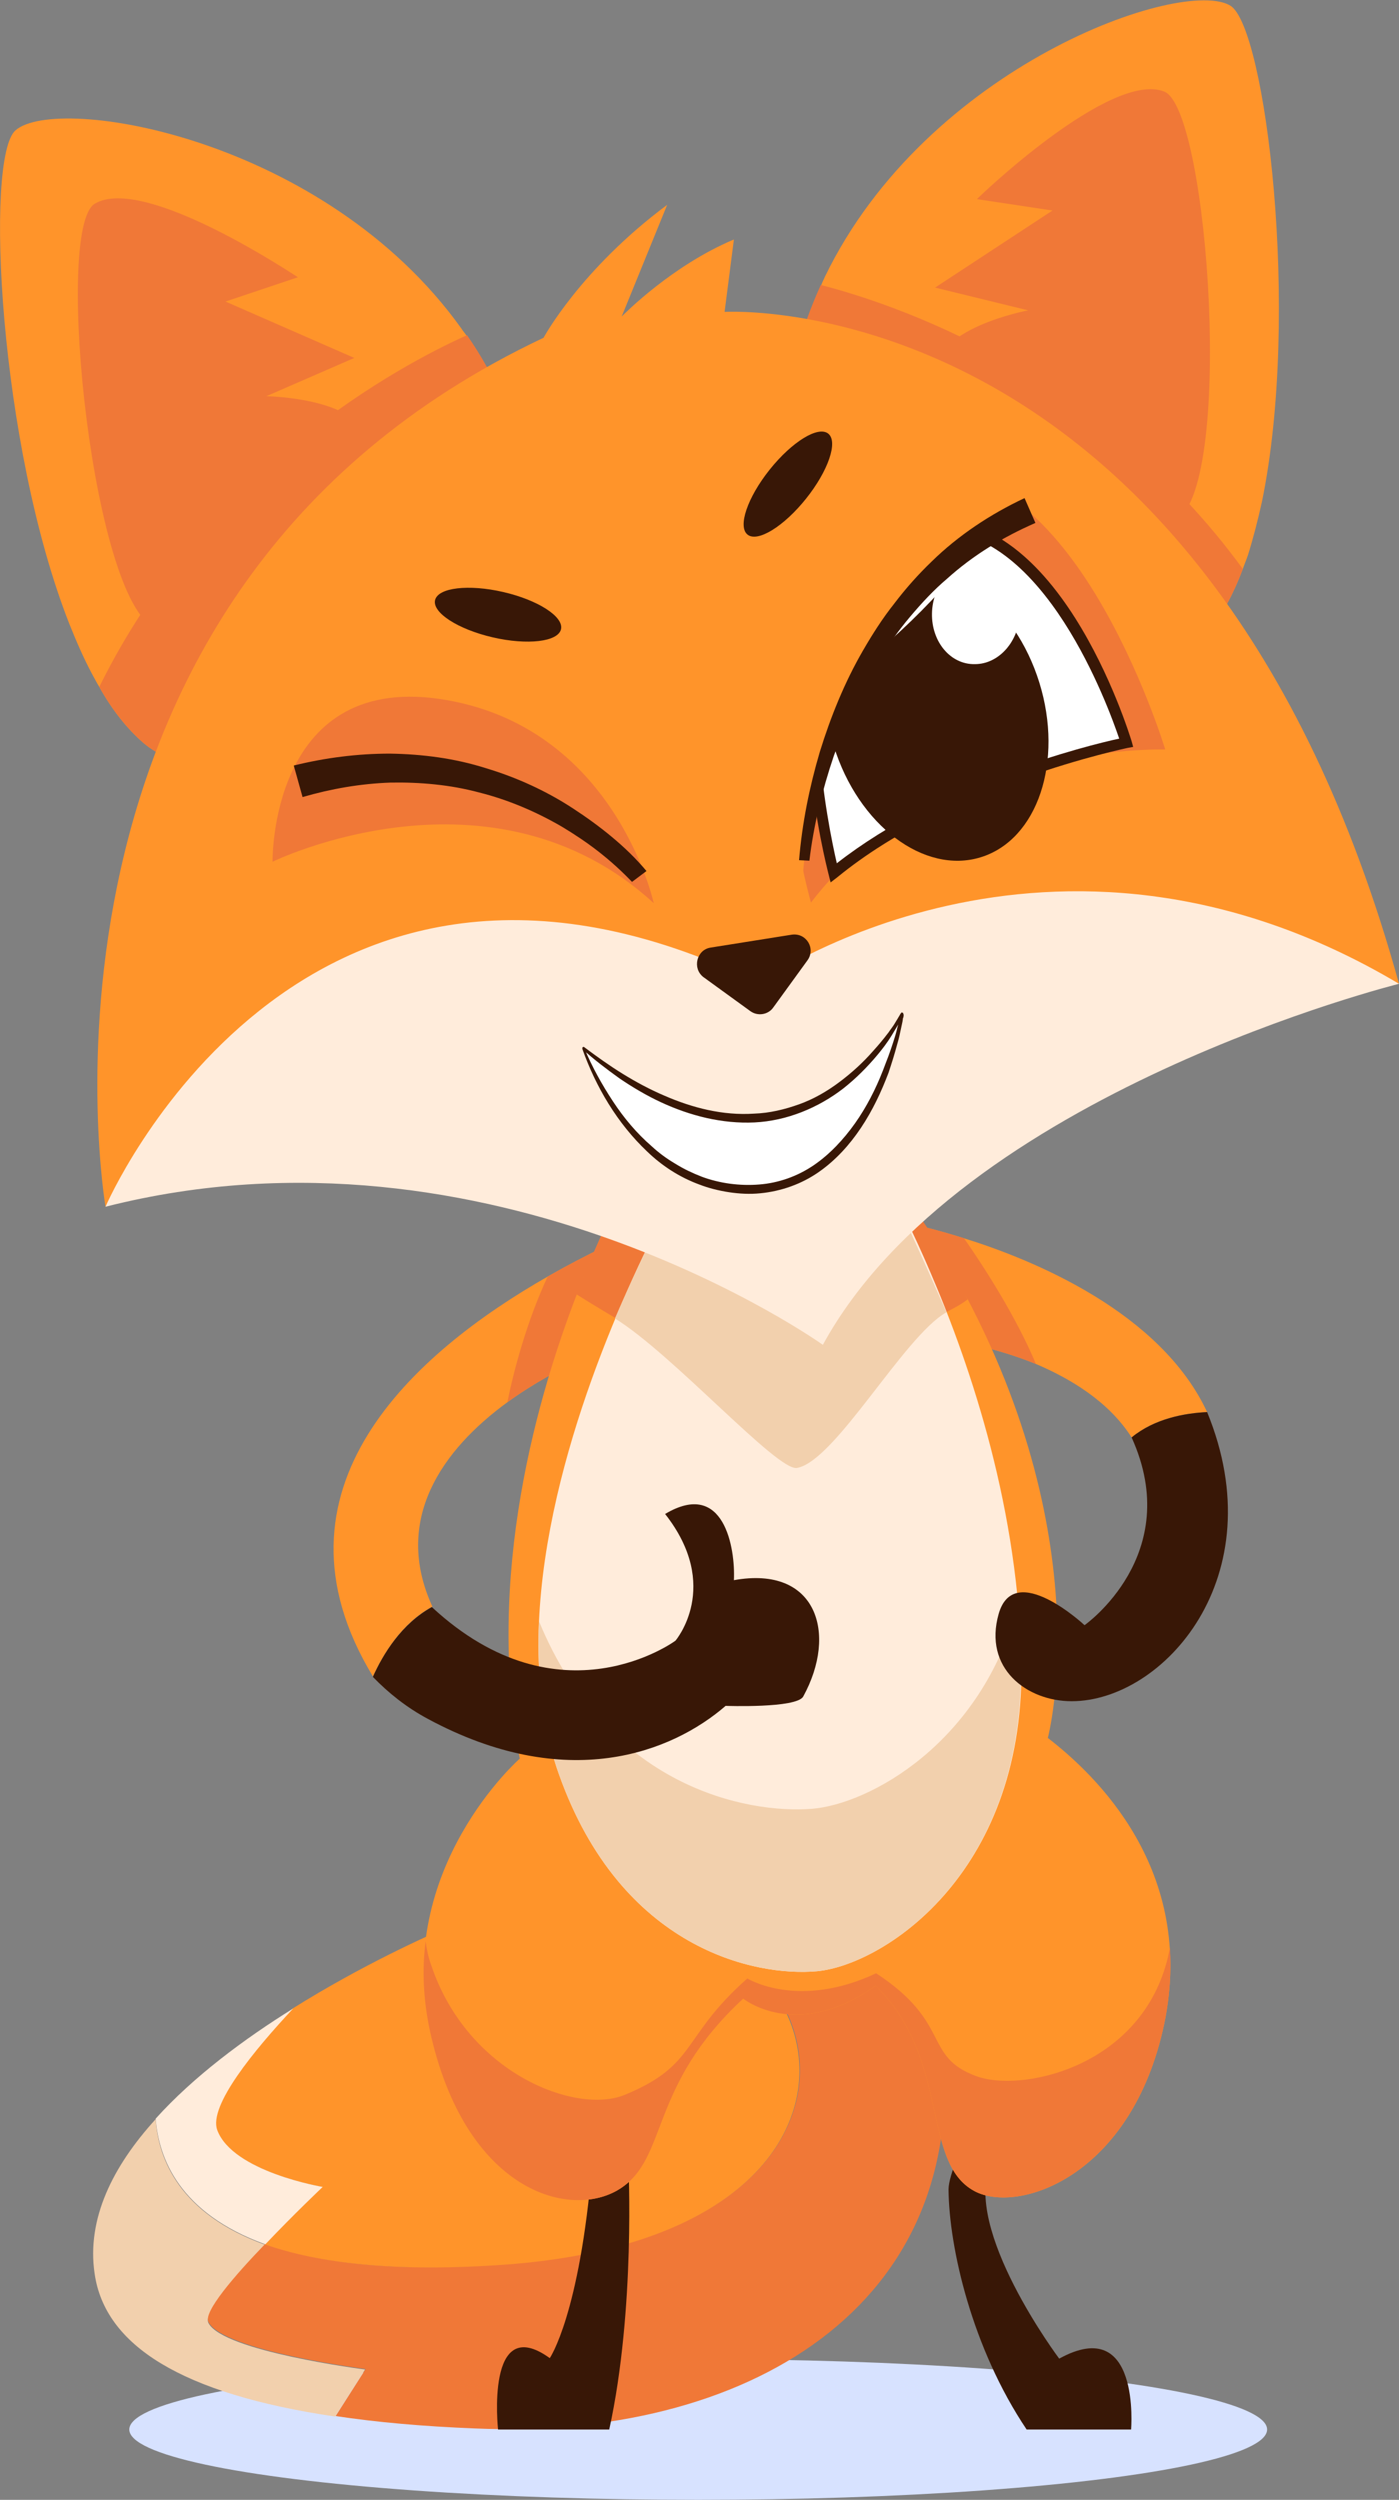
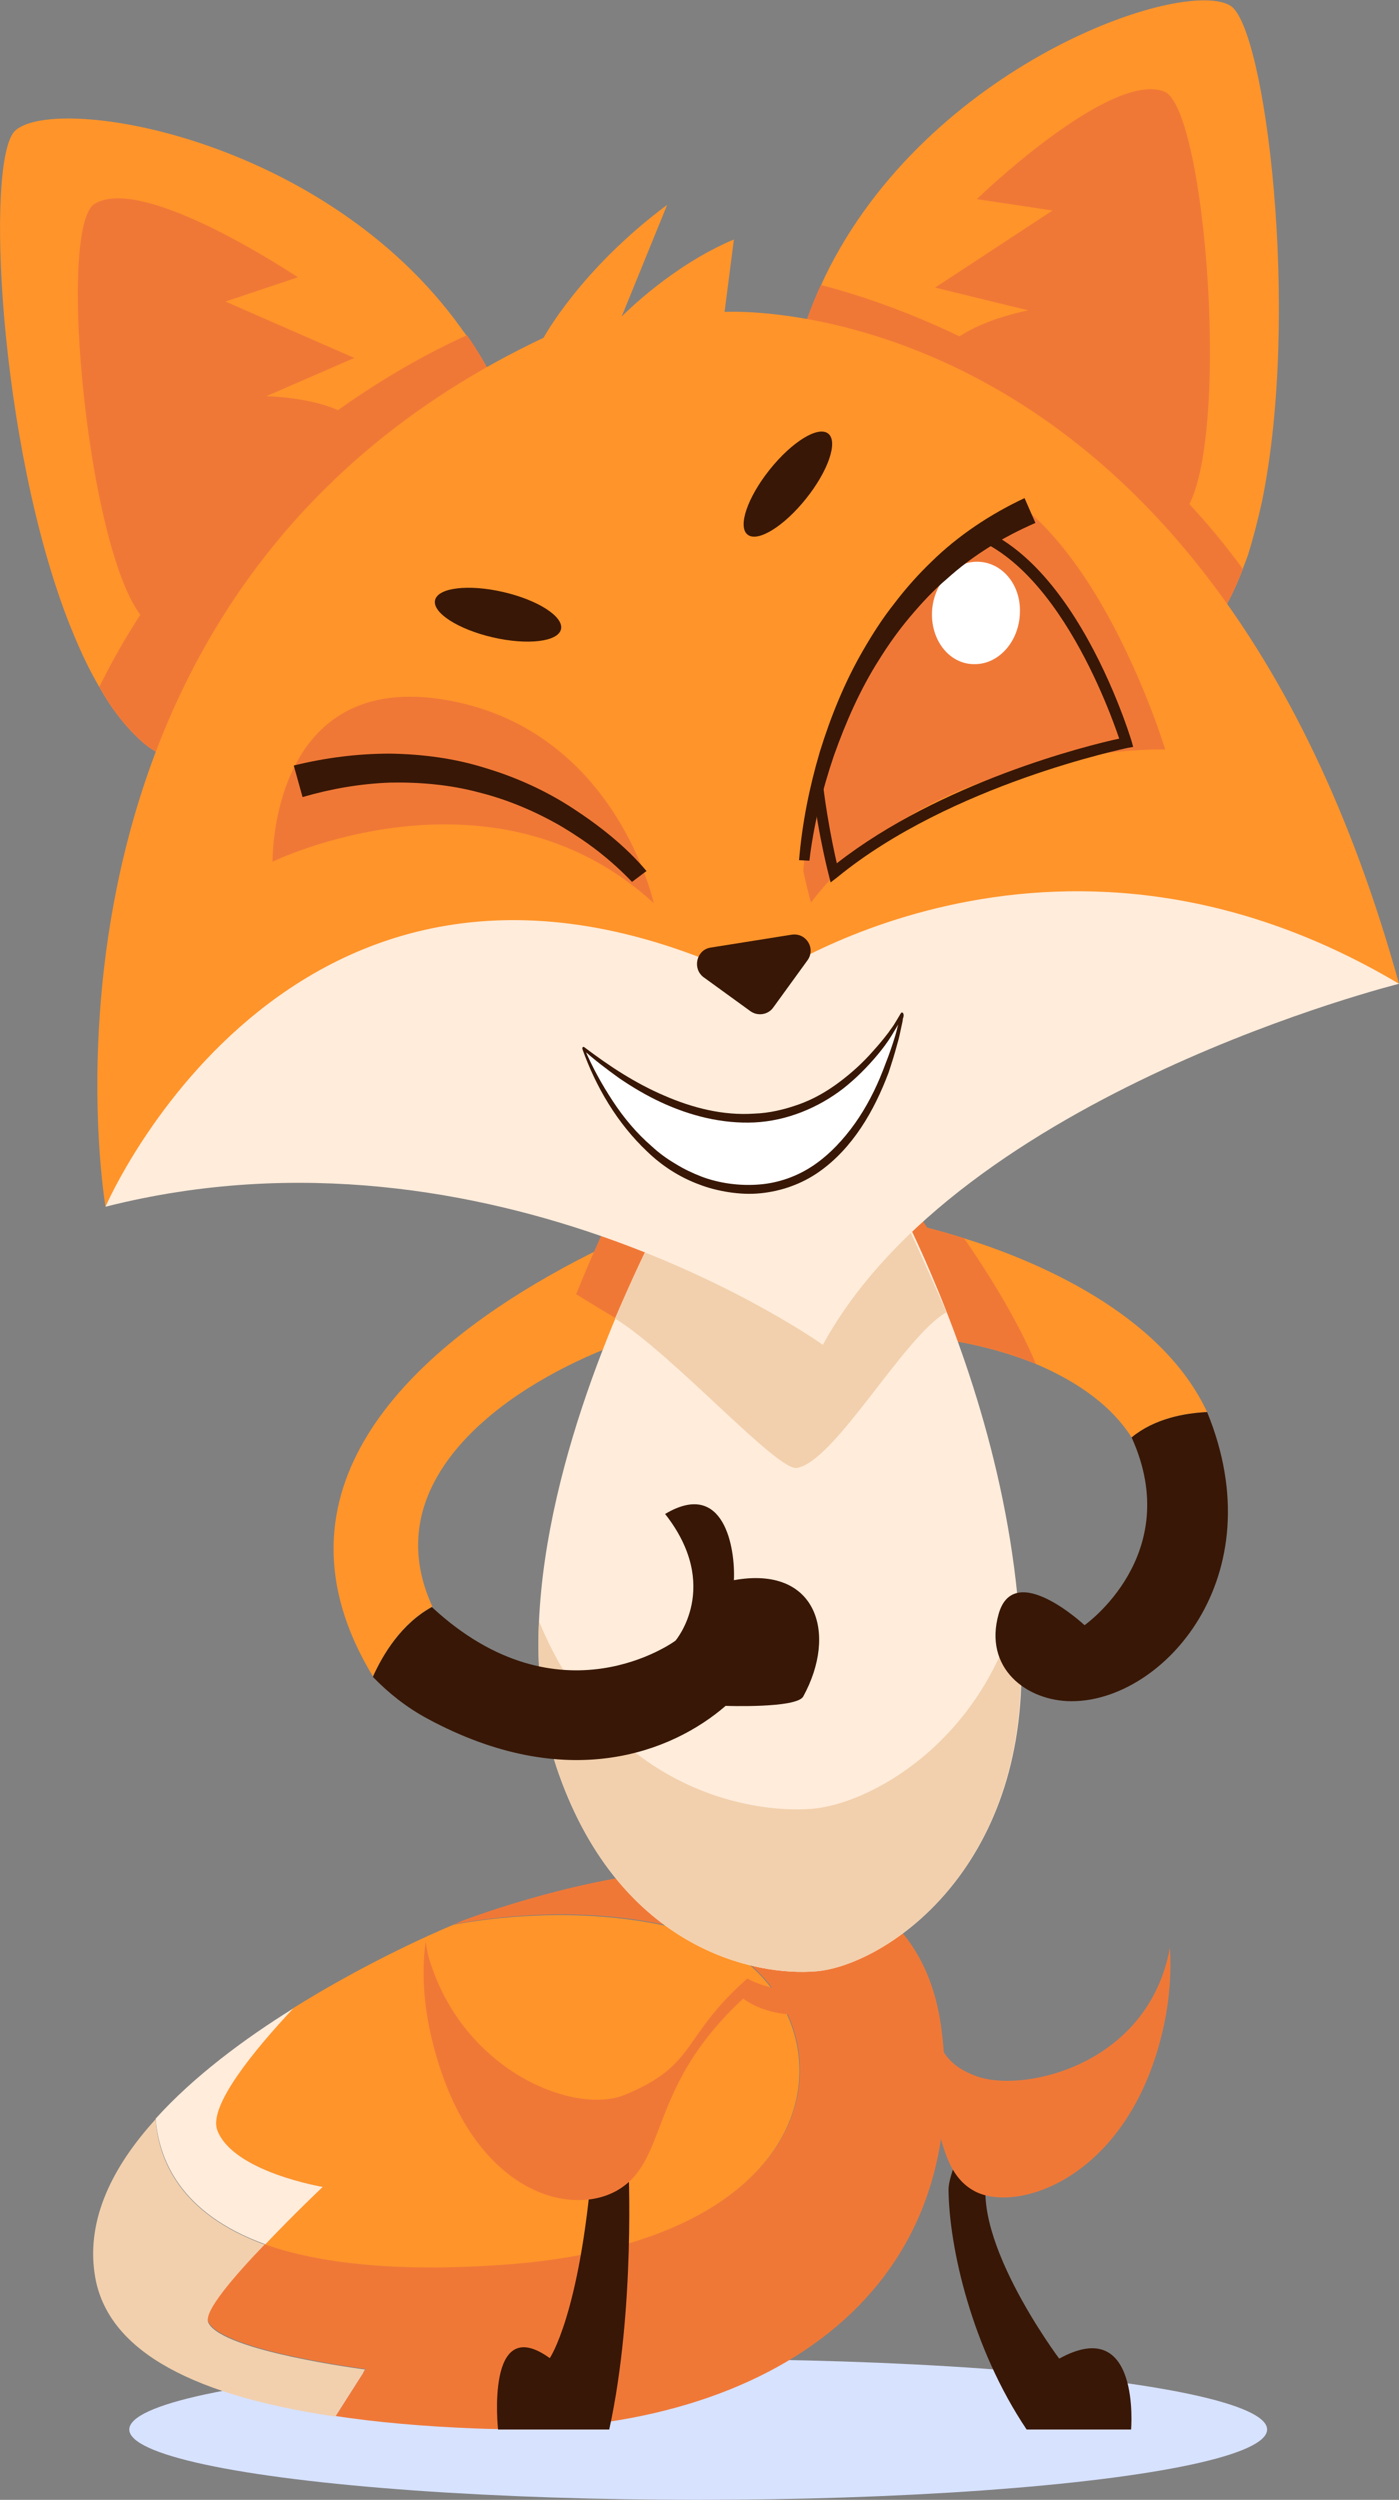
<svg xmlns="http://www.w3.org/2000/svg" xmlns:xlink="http://www.w3.org/1999/xlink" version="1.1" id="Layer_1" x="0px" y="0px" width="270.5px" height="483.3px" viewBox="0 0 270.5 483.3" enable-background="new 0 0 270.5 483.3" xml:space="preserve">
  <rect x="0" y="0" width="270.5" height="483.3" fill="#808080" stroke="none" />
  <g>
    <ellipse fill="#D7E2FF" cx="135" cy="469.7" rx="110" ry="13.6" />
    <g>
      <path fill="#F2D0AD" d="M70.6,458.1l-5.8,9.1c-29.8-4.4-44.5-13.8-46.5-27.6c-1.6-10.7,3.6-20.9,11.8-29.9    c0.5,7.7,4.6,18.3,21.2,24.3c-6,6.3-12,13.3-11,15.1C43.1,454.6,70.6,458.1,70.6,458.1z" />
      <path fill="#F07837" d="M182.1,392.8c6.5,53.9-38.8,78.9-90.2,76.7c-10.1-0.4-19.1-1.2-27-2.4l5.8-9.1c0,0-27.6-3.5-30.4-9.1    c-1-1.9,5-8.9,11-15.1c10.2,3.7,25.1,5.6,46.8,3.9c71.4-5.4,66.4-56.7,33.3-64.9c-16.4-4.1-32.5-2.8-43.6-0.8    c0.8-0.3,1.4-0.6,1.7-0.7C94.1,369.6,175.6,338.9,182.1,392.8z" />
      <path fill="#FF942A" d="M98,437.8c-21.7,1.6-36.6-0.3-46.8-3.9c5.6-5.8,11.1-11.1,11.1-11.1s-17.3-2.9-20.4-11    c-1.8-4.8,7.1-15.5,14.7-23.5c13.4-8.4,26.3-14.2,31.1-16.2c11.1-2,27.2-3.2,43.6,0.8C164.4,381.1,169.4,432.4,98,437.8z" />
      <path fill="#FFECDB" d="M62.4,422.8c0,0-5.5,5.2-11.1,11.1c-16.6-6-20.6-16.6-21.2-24.3c7.3-8.1,17.1-15.4,26.6-21.3    c-7.5,8-16.4,18.8-14.7,23.5C45,419.9,62.4,422.8,62.4,422.8z" />
    </g>
    <path fill="#381706" d="M121.5,418.4c0,0,1.4,28-3.7,51.3H96.3c0,0-2.5-22.8,10-13.8c0,0,5.8-8.4,8.2-37.6H121.5z" />
    <path fill="#381706" d="M186.5,414c0,0-3.1,6.4-3.1,9.3c0.1,11.2,4.5,30.6,15.1,46.4h20.2c0,0,1.9-22.4-13.9-13.7   c0,0-18.9-25.2-13.2-37.7L186.5,414z" />
    <path fill="#FF942A" d="M134.6,233.6l-8.2,24.1c-6.6,1.6-18.4,6.2-28.3,13.4c-12.6,9.2-22.2,22.7-14.5,39.5   c-5.9,3.2-9.4,9-11.5,13.5c-22-36.3,8.2-62.7,33.8-77.3C121.1,238.1,134.6,233.6,134.6,233.6z" />
-     <path fill="#F07837" d="M105.9,246.8c15.2-8.7,28.7-13.2,28.7-13.2l-8.2,24.1c-6.6,1.6-18.4,6.2-28.3,13.4   C99.3,265.1,101.9,255.3,105.9,246.8z" />
    <path fill="#FF942A" d="M233.4,273c-4.3,0.2-10.1,1.2-14.6,4.9c-4.4-6.9-11.7-11.3-18.5-14.2c-8.8-3.6-16.9-4.6-16.9-4.6l-6.5-22.3   c0,0,3.8,0.8,9.5,2.6C199.9,243.6,224.4,253.7,233.4,273z" />
    <path fill="#F07837" d="M200.3,263.7c-8.8-3.6-16.9-4.6-16.9-4.6l-6.5-22.3c0,0,3.8,0.8,9.5,2.6   C190.1,244.7,196.4,254.4,200.3,263.7z" />
    <g>
-       <path fill="#FF942A" d="M225.1,391.3c-6.3,29.7-28.4,36.8-36.7,32.3c-10.4-5.6-4.5-25.4-19.1-39.7c-15.2,10.9-25.6,2.5-25.6,2.5    c-18.4,17-14.4,30.8-23.9,36.8c-9.5,6-29.9,0.6-36.7-30.7c-6.8-31.3,17.4-52.5,17.4-52.5c-6.6-35.1,3.1-70,12.1-92.5    c6.1-15.2,11.7-24.7,11.7-24.7l49,6.1c3.5,4.8,6.5,9.6,9.3,14.2c30.9,52.2,20,92.9,20,92.9C211.8,343.1,231.3,361.5,225.1,391.3z" />
      <path fill="#F07837" d="M225.1,391.3c-6.3,29.7-28.4,36.8-36.7,32.3c-10.4-5.6-4.5-25.4-19.1-39.7c-15.2,10.9-25.6,2.5-25.6,2.5    c-18.4,17-14.4,30.8-23.9,36.8c-9.5,6-29.9,0.6-36.7-30.7c-1.3-6.2-1.5-11.9-0.8-17.2c0.2,1.5,0.5,3.1,1.1,4.7    c7,20.8,27.9,28.9,37.4,25c14.1-5.8,10.8-11.1,23.7-22.5c0,0,9.8,6.1,24.9-1c14.7,9.6,9,16.1,19.4,19.9    c8.4,3.1,30.5-1.4,36.5-21.1c0.4-1.3,0.7-2.5,0.9-3.8C226.5,381,226.2,386,225.1,391.3z" />
      <path fill="#F07837" d="M187.1,251.2c-5.1,4.1-17.1,5.8-22.2,19.7c-2.6,7-11.6,8.9-16.9,3.6c-8.7-8.8-22.3-15.3-36.6-24.3    c6.1-15.2,12.8-27.4,12.8-27.4l49,6.1C176.8,233.7,183,241.9,187.1,251.2z" />
      <path fill="#FFECDB" d="M158,381.1c-12,1.1-37.9-4.3-49.9-38c-10.5-29.2,1.9-67.5,12.2-91.3c5.7-13.3,10.8-22,10.8-22l18.7-3.8    l18.2-3.7c0,0,1.4,2.3,3.6,6.4c2.2,4.1,5.2,10,8.3,17.3c8,18.6,17.2,46.3,17.6,76.3C197.8,362.6,170.6,379.9,158,381.1z" />
      <path fill="#F2D0AD" d="M158,381.1c-12,1.1-37.9-4.3-49.9-38c-3.3-9.2-4.3-19.4-3.9-29.7c13.2,32.1,40.2,37.3,52.8,36.3    c11.1-0.9,32.8-12.7,39.8-39.4c0.4,3.9,0.6,7.9,0.6,11.9C197.8,362.6,170.6,379.9,158,381.1z" />
      <path fill="#F2D0AD" d="M183,253.7c-8.2,4.6-21.5,28.8-28.9,30.1c-3.8,0.7-24-22-35.2-28.9c5.7-13.3,12-25.1,12-25.1l18.7-3.8    l21.8,2.7C173.7,232.7,179.8,246.4,183,253.7z" />
    </g>
    <path fill="#381706" d="M155.3,328c-1.3,2.3-15,1.8-15,1.8c-10.4,9-30.7,17-57.6,2.5c-4.1-2.2-7.6-5-10.6-8.1   c2-4.5,5.6-10.3,11.4-13.5c24.8,23,47.1,6.5,47.1,6.5s9-10.5-2-24.5c11.4-6.8,13.6,6.6,13.3,12.8C157.9,302.6,162,315.8,155.3,328z   " />
    <g>
      <g>
        <path fill="#FF942A" d="M86.7,130.6c-22,16.4-47.6,22.8-59,13c-3.1-2.7-6-6.3-8.5-10.8c-0.5-0.8-0.9-1.6-1.4-2.5     c-1.6-3-3-6.2-4.4-9.7C-0.2,86-3,30.4,3,25.2c8.1-7.1,59.8,1.4,86.2,38.3c0.3,0.5,0.7,0.9,1,1.4c2.8,4,5.2,8.4,7.3,13     c1.6,3.7,3,7.6,4.2,11.8C107,103.2,96.5,123.3,86.7,130.6z" />
        <path fill="#F07837" d="M18.3,39.4c-8,4.9-0.2,79.2,12.3,82.2c12.5,3,40.5-25.9,40.5-35.3c0-9.4-19.6-9.7-19.6-9.7l17-7.4     L43.6,58.3l14-4.7C57.5,53.6,27.9,33.6,18.3,39.4z" />
        <path fill="#F07837" d="M86.7,130.6c-22,16.4-47.6,22.8-59,13c-3.1-2.7-6-6.3-8.5-10.8c20.9-42.4,58.2-62.2,71.1-68     c2.8,4,5.2,8.4,7.3,13c1.6,3.7,3,7.6,4.2,11.8C107,103.2,96.5,123.3,86.7,130.6z" />
      </g>
      <g>
        <path fill="#FF942A" d="M173.3,119.3c24.4,12.4,50.8,14.3,60.4,2.8c2.6-3.2,4.8-7.3,6.6-12.1c0.3-0.9,0.7-1.8,1-2.7     c1-3.2,1.9-6.7,2.7-10.3c7.5-36.5,0.7-91.7-6.1-95.9c-9.2-5.6-58.6,11.5-78.4,52.4c-0.2,0.5-0.5,1-0.7,1.6c-2,4.4-3.7,9.1-5,14.1     c-1,3.9-1.7,8-2.1,12.3C148.6,95.7,162.4,113.7,173.3,119.3z" />
        <path fill="#F07837" d="M225.1,17.7c8.7,3.4,13.7,78,1.9,83.1c-11.8,5.1-44.3-18.6-45.9-27.9c-1.6-9.3,17.7-12.9,17.7-12.9     l-18-4.4l22.7-14.9l-14.6-2.2C188.9,38.4,214.7,13.6,225.1,17.7z" />
        <path fill="#F07837" d="M173.3,119.3c24.4,12.4,50.8,14.3,60.4,2.8c2.6-3.2,4.8-7.3,6.6-12.1c-27.8-38.2-67.9-51.4-81.6-54.9     c-2,4.4-3.7,9.1-5,14.1c-1,3.9-1.7,8-2.1,12.3C148.6,95.7,162.4,113.7,173.3,119.3z" />
      </g>
      <path fill="#FF942A" d="M270.5,190.2c-79.4-21.8-123.7-0.1-123.7-0.1c-74.6,4.2-126.4,43.2-126.4,43.2s-20.3-118.4,84.7-168    c0,0,7.1-13.2,23.9-25.7l-8.8,21.6c0.6-0.6,9.8-9.9,21.7-14.9l-1.8,14C140.1,60.3,233,54.6,270.5,190.2z" />
      <path fill="#FFECDB" d="M270.5,190.2c0,0-84.8,21.1-111.4,69.8c0,0-63.9-45.7-138.7-26.7c0,0,37.2-86.7,126.4-43.2    C146.8,190.1,202.9,150,270.5,190.2z" />
      <path fill="#F07837" d="M126.4,174.6c0,0-7.5-34.6-41.6-39.5c-32.7-4.6-32.1,31.5-32.1,31.5S95,145.9,126.4,174.6z" />
      <path fill="#381706" d="M137.4,183.2l15.7-2.5c2.8-0.4,4.7,2.7,3,5l-6.6,9.1c-1,1.4-3,1.7-4.4,0.7l-9.1-6.6    C133.8,187.2,134.7,183.6,137.4,183.2z" />
      <path fill="#F07837" d="M156.8,174.5c0,0-20.1-70.9,17.7-82.1c32.1-9.5,50.8,52.5,50.8,52.5S180.3,143.6,156.8,174.5z" />
      <g>
        <defs>
-           <path id="SVGID_1_" d="M161.2,168.8c0,0-16.1-60.9,16-66.9c26.6-5,40.6,41.7,40.6,41.7S185.9,149.5,161.2,168.8z" />
-         </defs>
+           </defs>
        <use xlink:href="#SVGID_1_" overflow="visible" fill="#FFFFFF" />
        <clipPath id="SVGID_2_">
          <use xlink:href="#SVGID_1_" overflow="visible" />
        </clipPath>
        <ellipse transform="matrix(-0.955 0.296 -0.296 -0.955 394.896 216.314)" clip-path="url(#SVGID_2_)" fill="#381706" cx="181.1" cy="138" rx="20.8" ry="28.9" />
      </g>
      <path fill="#FFFFFF" d="M197.2,118.4c-0.1,5.5-4,10-8.7,10c-4.7,0.1-8.4-4.3-8.3-9.8c0.1-5.5,4-10,8.7-10    C193.7,108.6,197.4,113,197.2,118.4z" />
      <g>
        <path fill="#381706" d="M160.6,170.6l-0.4-1.6c-0.4-1.6-10.1-39.1,1.9-58c3.5-5.5,8.5-8.9,14.9-10.1     c27.2-5.1,41.2,40.5,41.8,42.4l0.3,1.1l-1.1,0.2c-0.3,0.1-34.1,7-56.1,25L160.6,170.6z M181,102.6c-1.2,0-2.4,0.1-3.7,0.3     c-5.8,1.1-10.4,4.2-13.5,9.2c-10.2,16.1-3.7,47.4-2,54.8c20.1-15.7,48.5-22.8,54.6-24.1C214.2,136.3,201.9,102.6,181,102.6z" />
      </g>
      <path fill="#FF942A" d="M199.1,98.7c0,0-40.7,14.3-44.1,73.8c0,0-26.5-52.2,2.2-75.7C185.8,73.4,199.1,98.7,199.1,98.7z" />
      <ellipse transform="matrix(0.974 0.225 -0.225 0.974 29.253 -18.636)" fill="#381706" cx="96.3" cy="118.9" rx="12.5" ry="4.5" />
      <ellipse transform="matrix(-0.624 0.781 -0.781 -0.624 320.555 33.118)" fill="#381706" cx="152.3" cy="93.7" rx="12.5" ry="4.5" />
      <path fill="#381706" d="M122.2,170.5c-1.9-2-4.1-4-6.4-5.8c-2.3-1.8-4.7-3.4-7.2-4.9c-5-2.9-10.4-5.2-16-6.6    c-5.6-1.5-11.4-2-17.1-1.9c-5.8,0.2-11.5,1.2-17,2.8l-1.7-6.1c6.1-1.5,12.3-2.3,18.6-2.3c6.3,0.1,12.5,0.9,18.5,2.8    c6,1.8,11.7,4.4,16.9,7.8c2.6,1.7,5.1,3.5,7.5,5.5c2.4,2,4.6,4.1,6.7,6.6L122.2,170.5z" />
      <g>
        <path fill="#FFFFFF" d="M174.5,196.1c0,0,0,0.2-0.1,0.4c-0.8,4-7.2,34.5-30.8,33.5c-20.8-0.8-29.9-24.8-30.8-27.2     c0-0.1,0-0.1,0-0.2C154.5,236.8,174.5,196.1,174.5,196.1z" />
        <path fill="#381706" d="M174.6,195.8c0,0.1,0.2,0.4,0.1,0.6c0,0.2,0,0.3-0.1,0.4l-0.1,0.7l-0.3,1.4c-0.2,1-0.4,1.9-0.7,2.9     c-0.5,1.9-1.1,3.8-1.7,5.6c-1.4,3.7-3.1,7.3-5.3,10.6c-2.2,3.3-4.9,6.3-8.2,8.6c-3.3,2.3-7.2,3.7-11.3,4.1c-2,0.2-4,0.1-6-0.2     c-2-0.3-4-0.8-5.8-1.5c-3.8-1.4-7.2-3.6-10.1-6.4c-5.8-5.5-9.9-12.5-12.5-19.8l0,0l0,0c0-0.1,0-0.1,0-0.2v0     c0-0.1,0.1-0.2,0.2-0.2c0.1,0,0.1,0,0.1,0l0,0c2.4,1.8,4.9,3.6,7.5,5.2c2.6,1.6,5.2,3,8,4.2c5.5,2.4,11.4,3.9,17.4,3.5     c3-0.1,5.9-0.8,8.7-1.8c2.8-1,5.4-2.5,7.8-4.3c2.4-1.8,4.6-3.8,6.6-6.1c1-1.1,2-2.3,2.9-3.5c0.4-0.6,0.9-1.2,1.3-1.9l0.6-1     l0.3-0.5l0.1-0.2l0.1-0.1c0,0,0.1-0.1,0.1-0.2C174.4,195.8,174.5,195.8,174.6,195.8z M174.4,196.3c0,0,0.1,0.1,0.2,0     c0.1,0,0.1-0.1,0.1,0l-0.1,0.1l-0.1,0.3l-0.3,0.5l-0.6,1c-0.4,0.7-0.8,1.3-1.2,2c-0.8,1.3-1.7,2.5-2.7,3.7     c-2,2.4-4.2,4.6-6.6,6.5c-4.9,3.8-11,6.3-17.2,6.6c-6.3,0.3-12.5-1.3-18.1-3.9c-2.8-1.3-5.5-2.9-8-4.6c-2.5-1.8-4.9-3.6-7.2-5.7     l0.4-0.2v0c0,0,0,0.1,0,0.1l0,0c1.5,3.6,3.4,7,5.5,10.2c2.1,3.2,4.6,6.2,7.5,8.7c1.4,1.3,2.9,2.4,4.6,3.4c1.6,1,3.3,1.8,5.1,2.5     c3.5,1.3,7.4,1.8,11.1,1.5c3.8-0.3,7.4-1.6,10.5-3.7c3.1-2.1,5.8-5,8-8.1c2.2-3.1,4-6.6,5.4-10.2c0.7-1.8,1.4-3.6,2-5.5     c0.3-0.9,0.6-1.9,0.8-2.8l0.4-1.4l0.2-0.7c0-0.1,0.1-0.3,0.1-0.3C174.2,196.4,174.3,196.5,174.4,196.3z" />
      </g>
      <path fill="#381706" d="M154.5,166.3c0.6-7.2,2-14.1,4-20.9c2.1-6.8,4.8-13.5,8.4-19.7c1.8-3.1,3.7-6.1,6-9    c2.2-2.9,4.6-5.6,7.2-8.1c5.2-5.1,11.4-9.2,18-12.3l2.1,4.8c-6.2,2.7-12,6.2-17.1,10.8c-2.6,2.2-4.9,4.7-7.1,7.3    c-2.2,2.6-4.2,5.4-6,8.3c-3.7,5.8-6.5,12.2-8.8,18.7c-2.2,6.5-3.9,13.4-4.7,20.2L154.5,166.3z" />
    </g>
    <path fill="#381706" d="M207.2,328.9c17.7,0,39.3-24,26.2-55.9c-4.2,0.2-10.1,1.2-14.6,4.9c10.3,22.7-9.1,36.3-9.1,36.3   s-13.6-12.7-16.6-2.2C190.1,322.5,198.5,328.9,207.2,328.9z" />
  </g>
</svg>